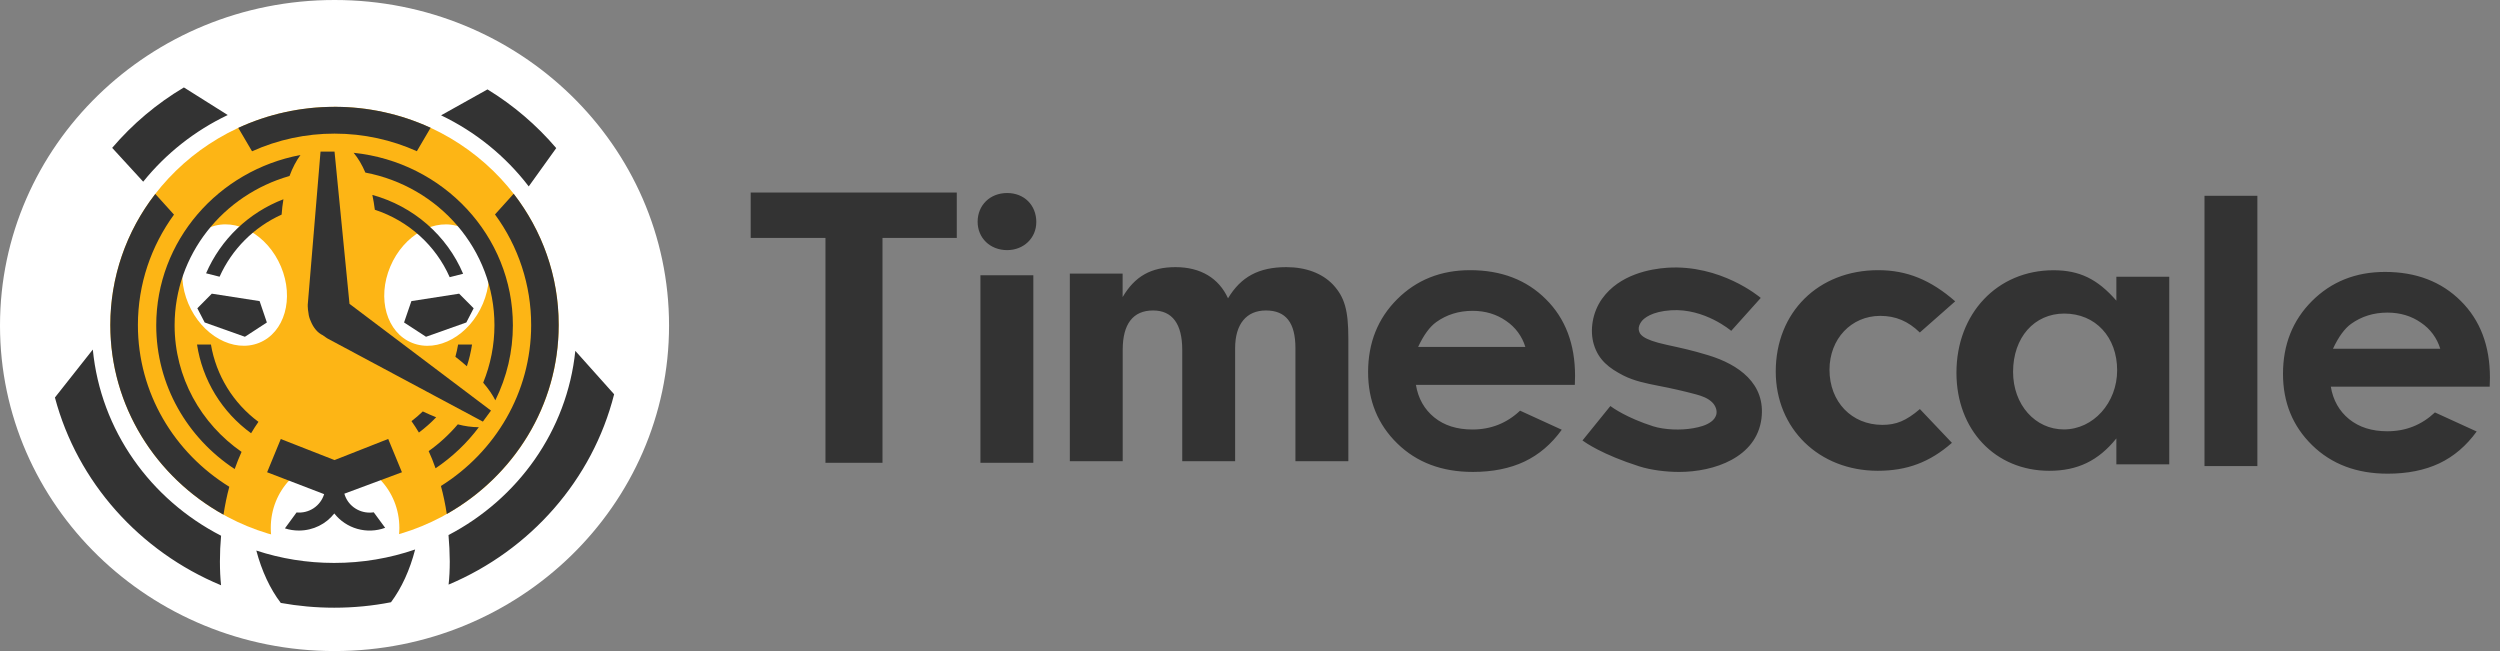
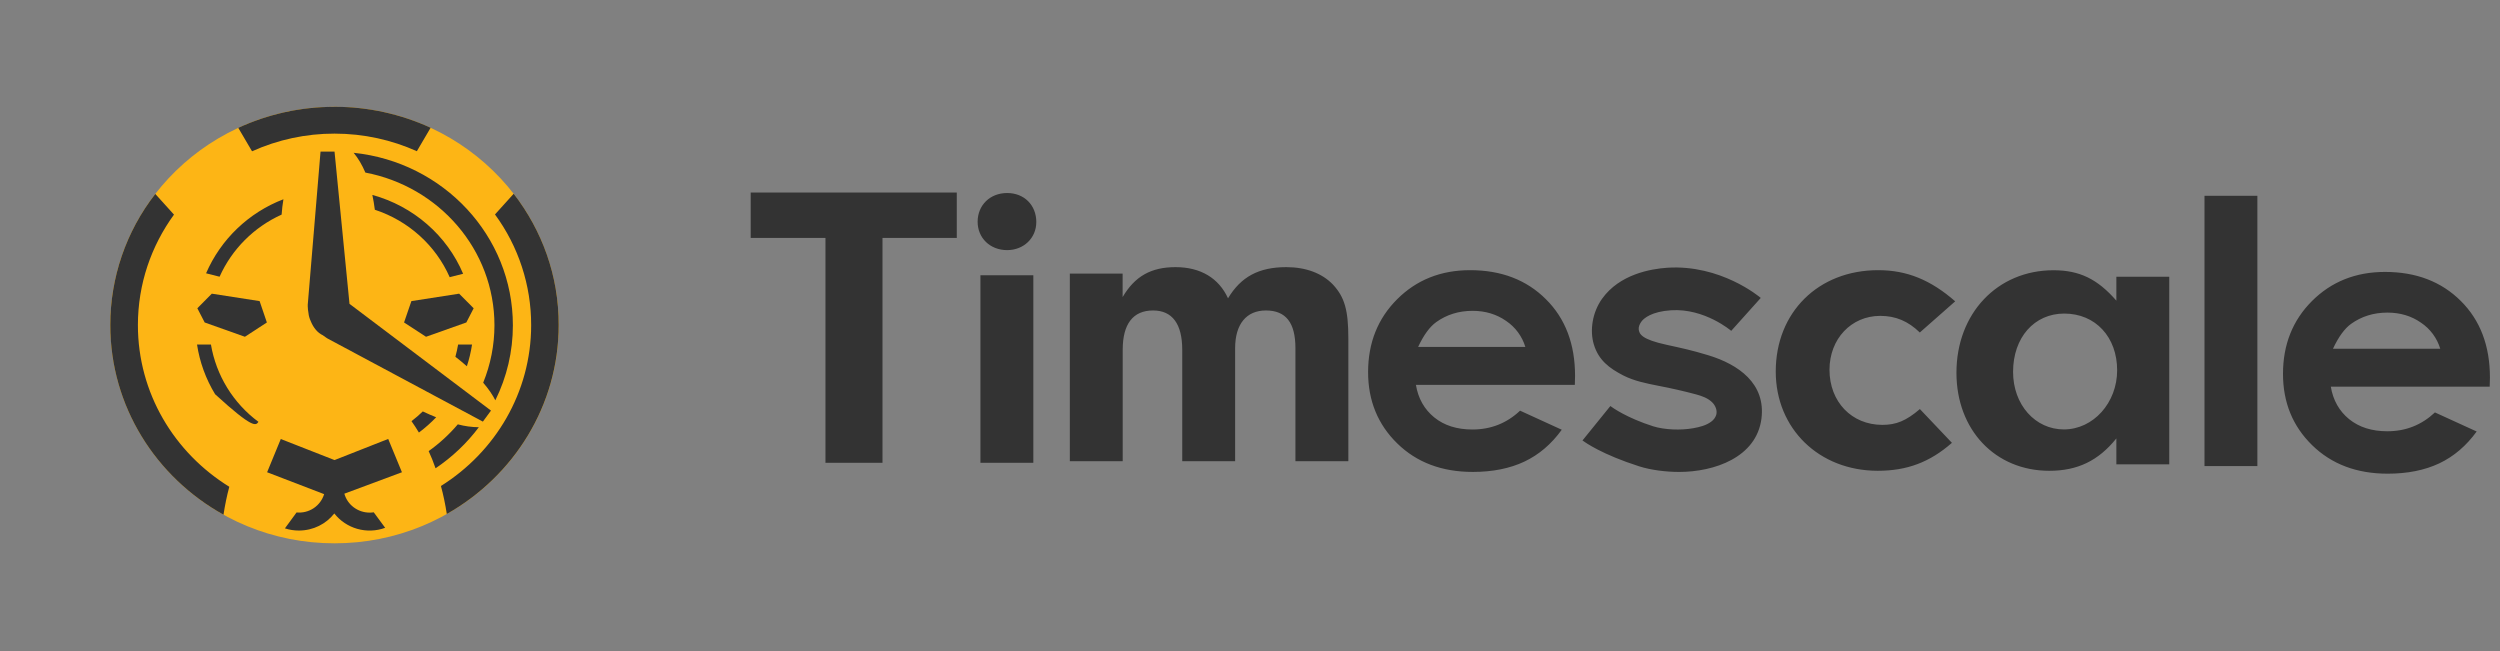
<svg xmlns="http://www.w3.org/2000/svg" width="192" height="50" viewBox="0 0 192 50" fill="none">
  <rect x="0" y="0" width="192" height="50" fill="#808080" stroke="none" />
  <g clip-path="url(#clip0_15_4198)">
-     <path d="M25.691 50C39.881 50 51.383 38.807 51.383 25C51.383 11.193 39.881 0 25.692 0C11.5 0 0 11.193 0 25C0 38.807 11.503 50 25.691 50Z" fill="white" />
    <path d="M25.692 41.727C35.202 41.727 42.912 34.222 42.912 24.965C42.912 15.707 35.202 8.203 25.692 8.203C16.181 8.203 8.472 15.707 8.472 24.965C8.472 34.222 16.181 41.727 25.692 41.727Z" fill="#FDB515" />
-     <path d="M37.088 23.317C38.123 20.866 37.37 18.242 35.405 17.456C33.44 16.671 31.008 18.021 29.974 20.474C28.938 22.925 29.692 25.549 31.657 26.335C33.621 27.12 36.053 25.77 37.088 23.317ZM25.733 45.744C28.46 45.744 30.671 43.415 30.671 40.542C30.671 37.669 28.46 35.34 25.733 35.34C23.005 35.34 20.795 37.669 20.795 40.542C20.795 43.415 23.005 45.744 25.733 45.744ZM19.894 26.332C21.859 25.546 22.611 22.922 21.577 20.47C20.542 18.02 18.11 16.669 16.146 17.454C14.181 18.239 13.427 20.864 14.463 23.315C15.497 25.766 17.929 27.117 19.894 26.332Z" fill="white" />
-     <path d="M34.446 41.091C39.773 38.312 43.553 33.081 44.184 26.945L47.165 30.279C45.503 36.859 40.727 42.254 34.451 44.898C34.512 44.373 34.542 43.782 34.542 43.11C34.537 42.436 34.504 41.763 34.445 41.091H34.446ZM19.685 42.282C21.563 42.901 23.567 43.233 25.661 43.233C27.845 43.233 29.933 42.871 31.883 42.2C31.475 43.782 30.839 45.166 30.029 46.252C28.62 46.528 27.161 46.672 25.667 46.672C24.263 46.672 22.896 46.544 21.563 46.305C20.742 45.225 20.099 43.846 19.685 42.282ZM16.98 41.144C11.568 38.365 7.733 33.064 7.128 26.845L4.218 30.529C5.946 37.039 10.728 42.352 16.979 44.95C16.92 44.413 16.89 43.806 16.89 43.116C16.89 42.451 16.92 41.791 16.979 41.144H16.98ZM40.607 14.316L42.719 11.374C41.21 9.604 39.428 8.083 37.439 6.866L33.875 8.857C36.522 10.123 38.829 11.993 40.607 14.316ZM14.124 6.715C12.044 7.951 10.182 9.519 8.615 11.356L10.998 13.954C12.748 11.785 14.967 10.035 17.49 8.834L14.123 6.715H14.124ZM13.41 24.983C13.41 19.552 17.135 14.97 22.235 13.516C22.463 12.891 22.751 12.348 23.076 11.904C16.764 13.09 11.999 18.496 11.999 24.983C11.999 29.578 14.387 33.629 18.023 36.023C18.186 35.568 18.359 35.129 18.552 34.704C15.438 32.538 13.41 28.988 13.41 24.983Z" fill="#333333" />
-     <path d="M15.826 20.989L16.864 21.251C17.812 19.136 19.507 17.439 21.629 16.481C21.656 16.086 21.702 15.693 21.767 15.303C20.445 15.809 19.239 16.574 18.219 17.55C17.199 18.527 16.385 19.697 15.826 20.99V20.989ZM16.2 26.46H15.132C15.337 27.812 15.81 29.11 16.522 30.279C17.235 31.448 18.173 32.465 19.284 33.273C19.465 32.97 19.65 32.678 19.849 32.398C17.908 30.959 16.602 28.832 16.2 26.46ZM34.534 21.288L35.567 21.025C34.332 18.1 31.764 15.839 28.596 14.97C28.673 15.332 28.739 15.711 28.787 16.108C31.379 16.96 33.467 18.858 34.535 21.286L34.534 21.288ZM36.377 23.675L35.261 22.554L31.595 23.125L31.032 24.766L32.718 25.864L35.814 24.766L36.377 23.675ZM15.156 23.675L16.266 22.554L19.938 23.125L20.495 24.766L18.809 25.864L15.72 24.766L15.156 23.675ZM35.855 28.129C36.034 27.584 36.167 27.026 36.253 26.46H35.183C35.13 26.781 35.057 27.09 34.974 27.4C35.286 27.645 35.581 27.884 35.855 28.129ZM32.471 31.598C32.195 31.86 31.907 32.117 31.603 32.345C31.799 32.625 31.993 32.917 32.172 33.22C32.645 32.866 33.088 32.474 33.498 32.047C33.151 31.908 32.809 31.758 32.472 31.598H32.471Z" fill="#333333" />
+     <path d="M15.826 20.989L16.864 21.251C17.812 19.136 19.507 17.439 21.629 16.481C21.656 16.086 21.702 15.693 21.767 15.303C20.445 15.809 19.239 16.574 18.219 17.55C17.199 18.527 16.385 19.697 15.826 20.99V20.989ZM16.2 26.46H15.132C15.337 27.812 15.81 29.11 16.522 30.279C19.465 32.97 19.65 32.678 19.849 32.398C17.908 30.959 16.602 28.832 16.2 26.46ZM34.534 21.288L35.567 21.025C34.332 18.1 31.764 15.839 28.596 14.97C28.673 15.332 28.739 15.711 28.787 16.108C31.379 16.96 33.467 18.858 34.535 21.286L34.534 21.288ZM36.377 23.675L35.261 22.554L31.595 23.125L31.032 24.766L32.718 25.864L35.814 24.766L36.377 23.675ZM15.156 23.675L16.266 22.554L19.938 23.125L20.495 24.766L18.809 25.864L15.72 24.766L15.156 23.675ZM35.855 28.129C36.034 27.584 36.167 27.026 36.253 26.46H35.183C35.13 26.781 35.057 27.09 34.974 27.4C35.286 27.645 35.581 27.884 35.855 28.129ZM32.471 31.598C32.195 31.86 31.907 32.117 31.603 32.345C31.799 32.625 31.993 32.917 32.172 33.22C32.645 32.866 33.088 32.474 33.498 32.047C33.151 31.908 32.809 31.758 32.472 31.598H32.471Z" fill="#333333" />
    <path d="M37.974 24.983C37.973 26.494 37.679 27.99 37.109 29.391C37.523 29.87 37.835 30.331 38.041 30.745C38.929 28.953 39.391 26.981 39.389 24.983C39.389 18.105 34.037 12.447 27.161 11.735C27.504 12.15 27.81 12.664 28.061 13.254C33.708 14.329 37.974 19.168 37.974 24.983ZM35.16 32.59C34.502 33.364 33.75 34.054 32.921 34.645C33.114 35.065 33.294 35.509 33.45 35.964C34.728 35.106 35.852 34.04 36.774 32.811C36.228 32.806 35.686 32.731 35.16 32.59ZM26.867 23.354C26.855 23.354 26.849 23.348 26.842 23.341L25.691 11.641H24.617L23.633 23.424H23.639C23.639 23.448 23.633 23.47 23.633 23.494C23.639 23.692 23.658 23.879 23.693 24.06C23.711 24.259 23.771 24.462 23.867 24.668C24.071 25.18 24.402 25.567 24.792 25.747C24.881 25.817 24.977 25.881 25.073 25.946C25.091 25.959 25.115 25.969 25.133 25.981V25.986L37.084 32.38L37.708 31.534L26.867 23.354ZM28.391 39.369C27.461 39.369 26.675 38.75 26.447 37.915L30.869 36.269L29.813 33.711L25.691 35.334L21.565 33.716L20.514 36.269L24.893 37.95C24.759 38.392 24.474 38.773 24.088 39.03C23.702 39.286 23.238 39.401 22.776 39.356L21.882 40.578C22.218 40.688 22.577 40.746 22.956 40.746C24.066 40.746 25.049 40.233 25.674 39.434C26.123 40.005 26.744 40.42 27.446 40.618C28.148 40.816 28.895 40.788 29.58 40.536L28.703 39.345C28.6 39.362 28.495 39.37 28.391 39.369Z" fill="#333333" />
    <path d="M39.45 14.881L38.015 16.469C39.824 18.937 40.797 21.912 40.793 24.965C40.793 30.149 38.034 34.709 33.864 37.324C34.05 38.014 34.2 38.731 34.314 39.474C39.45 36.571 42.906 31.159 42.906 24.965C42.918 21.181 41.622 17.69 39.45 14.881ZM10.591 24.966C10.591 21.808 11.616 18.883 13.362 16.483L11.928 14.895C9.685 17.779 8.469 21.321 8.472 24.965C8.472 31.201 11.969 36.642 17.165 39.528C17.28 38.785 17.424 38.068 17.611 37.384C13.386 34.774 10.591 30.191 10.591 24.966ZM25.691 8.204C23.046 8.204 20.538 8.787 18.3 9.82L19.357 11.619C21.346 10.722 23.506 10.259 25.69 10.262C27.947 10.262 30.088 10.748 32.014 11.613L33.071 9.812C30.758 8.75 28.239 8.201 25.69 8.202L25.691 8.204ZM67.775 35.544H63.395V18.275H57.653V14.787H73.481V18.274H67.775V35.542V35.544ZM79.587 17.06C79.587 18.275 78.627 19.209 77.349 19.209C76.036 19.209 75.082 18.274 75.082 17.031C75.082 15.752 76.042 14.824 77.349 14.824C78.658 14.824 79.589 15.752 79.589 17.06H79.587ZM79.36 35.545H75.297V21.141H79.36V35.545ZM86.218 21.012V22.816C87.148 21.229 88.39 20.516 90.281 20.516C92.2 20.516 93.604 21.358 94.312 22.91C95.302 21.258 96.676 20.516 98.788 20.516C100.288 20.516 101.536 20.984 102.37 21.854C103.263 22.816 103.553 23.815 103.553 25.992V35.421H99.489V26.74C99.489 24.777 98.752 23.844 97.222 23.844C95.716 23.844 94.858 24.901 94.858 26.74V35.421H90.796V26.863C90.796 24.871 90.028 23.844 88.558 23.844C87.023 23.844 86.224 24.871 86.224 26.863V35.421H82.163V21.012H86.218ZM149.908 34.009C148.209 35.502 146.452 36.156 144.214 36.156C139.701 36.156 136.377 32.922 136.377 28.531C136.377 23.99 139.642 20.749 144.244 20.749C146.452 20.749 148.275 21.496 150.159 23.142L147.442 25.536C146.547 24.666 145.587 24.259 144.405 24.259C142.168 24.259 140.505 26.034 140.505 28.398C140.505 30.855 142.203 32.63 144.567 32.63C145.624 32.63 146.391 32.321 147.447 31.416L149.908 34.009ZM162.536 21.251H166.599V35.66H162.536V33.67C161.163 35.38 159.56 36.157 157.388 36.157C153.23 36.157 150.255 33.016 150.255 28.625C150.255 24.082 153.386 20.755 157.707 20.755C159.722 20.755 161.096 21.439 162.536 23.09V21.251ZM154.604 28.561C154.604 31.082 156.303 32.98 158.504 32.98C160.773 32.98 162.597 30.925 162.597 28.439C162.597 25.887 160.935 24.082 158.534 24.082C156.236 24.082 154.604 25.916 154.604 28.561ZM169.305 35.795V15.04H173.367V35.795H169.305ZM120.947 29.56H108.743C108.917 30.604 109.39 31.439 110.152 32.057C110.92 32.678 111.892 32.986 113.08 32.986C114.502 32.986 115.721 32.502 116.741 31.539L119.944 33.004C119.146 34.108 118.193 34.919 117.076 35.45C115.961 35.975 114.64 36.244 113.11 36.244C110.735 36.244 108.803 35.515 107.309 34.055C105.815 32.595 105.07 30.767 105.07 28.579C105.07 26.331 105.815 24.462 107.303 22.979C108.79 21.496 110.657 20.749 112.906 20.749C115.288 20.749 117.232 21.49 118.726 22.98C120.221 24.462 120.964 26.424 120.964 28.865L120.947 29.56ZM117.147 26.646C116.9 25.829 116.377 25.122 115.667 24.644C114.928 24.13 114.07 23.872 113.093 23.872C112.031 23.872 111.1 24.165 110.302 24.738C109.799 25.099 109.336 25.735 108.911 26.646H117.149H117.147ZM191.209 29.694H179.006C179.179 30.739 179.654 31.574 180.416 32.194C181.184 32.812 182.156 33.121 183.344 33.121C184.765 33.121 185.983 32.636 187.003 31.674L190.208 33.139C189.409 34.242 188.455 35.054 187.339 35.585C186.223 36.11 184.904 36.379 183.374 36.379C180.997 36.379 179.066 35.649 177.572 34.19C176.078 32.73 175.334 30.902 175.334 28.714C175.334 26.465 176.078 24.598 177.565 23.114C179.054 21.631 180.919 20.884 183.17 20.884C185.552 20.884 187.495 21.625 188.99 23.114C190.483 24.598 191.227 26.559 191.227 29L191.209 29.694ZM187.411 26.781C187.164 25.964 186.641 25.256 185.929 24.779C185.192 24.265 184.334 24.008 183.355 24.008C182.293 24.008 181.364 24.3 180.566 24.871C180.061 25.234 179.6 25.871 179.173 26.781H187.411ZM123.676 31.184C123.844 31.311 124.941 32.094 126.952 32.736C127.816 33.011 129.094 33.062 130.065 32.883C130.54 32.795 131.049 32.671 131.434 32.374C131.608 32.247 131.738 32.07 131.805 31.866C131.901 31.534 131.757 31.166 131.512 30.915C131.181 30.576 130.696 30.406 130.239 30.284C129.302 30.034 128.355 29.818 127.402 29.636C126.418 29.444 125.493 29.256 124.659 28.83C123.586 28.275 122.776 27.663 122.41 26.465C122.074 25.367 122.302 23.977 123.039 22.945C124.378 21.07 126.754 20.65 128.05 20.562C132.135 20.3 135.105 22.775 135.226 22.881L132.958 25.409L132.964 25.415C132.945 25.398 130.917 23.664 128.343 23.828C126.837 23.926 126.262 24.445 126.087 24.661C125.931 24.861 125.836 25.087 125.853 25.286C125.89 25.671 126.1 26.069 128.007 26.483C129.177 26.74 129.909 26.892 131.194 27.282C133.528 27.99 135.621 29.466 135.279 32.153C134.895 35.135 131.649 36.245 128.956 36.245C127.966 36.245 126.796 36.105 125.883 35.812C123.064 34.914 121.738 33.98 121.534 33.828L123.676 31.183V31.184Z" fill="#333333" />
  </g>
  <defs>
    <clipPath id="clip0_15_4198">
      <rect width="191.228" height="50" fill="white" />
    </clipPath>
  </defs>
</svg>